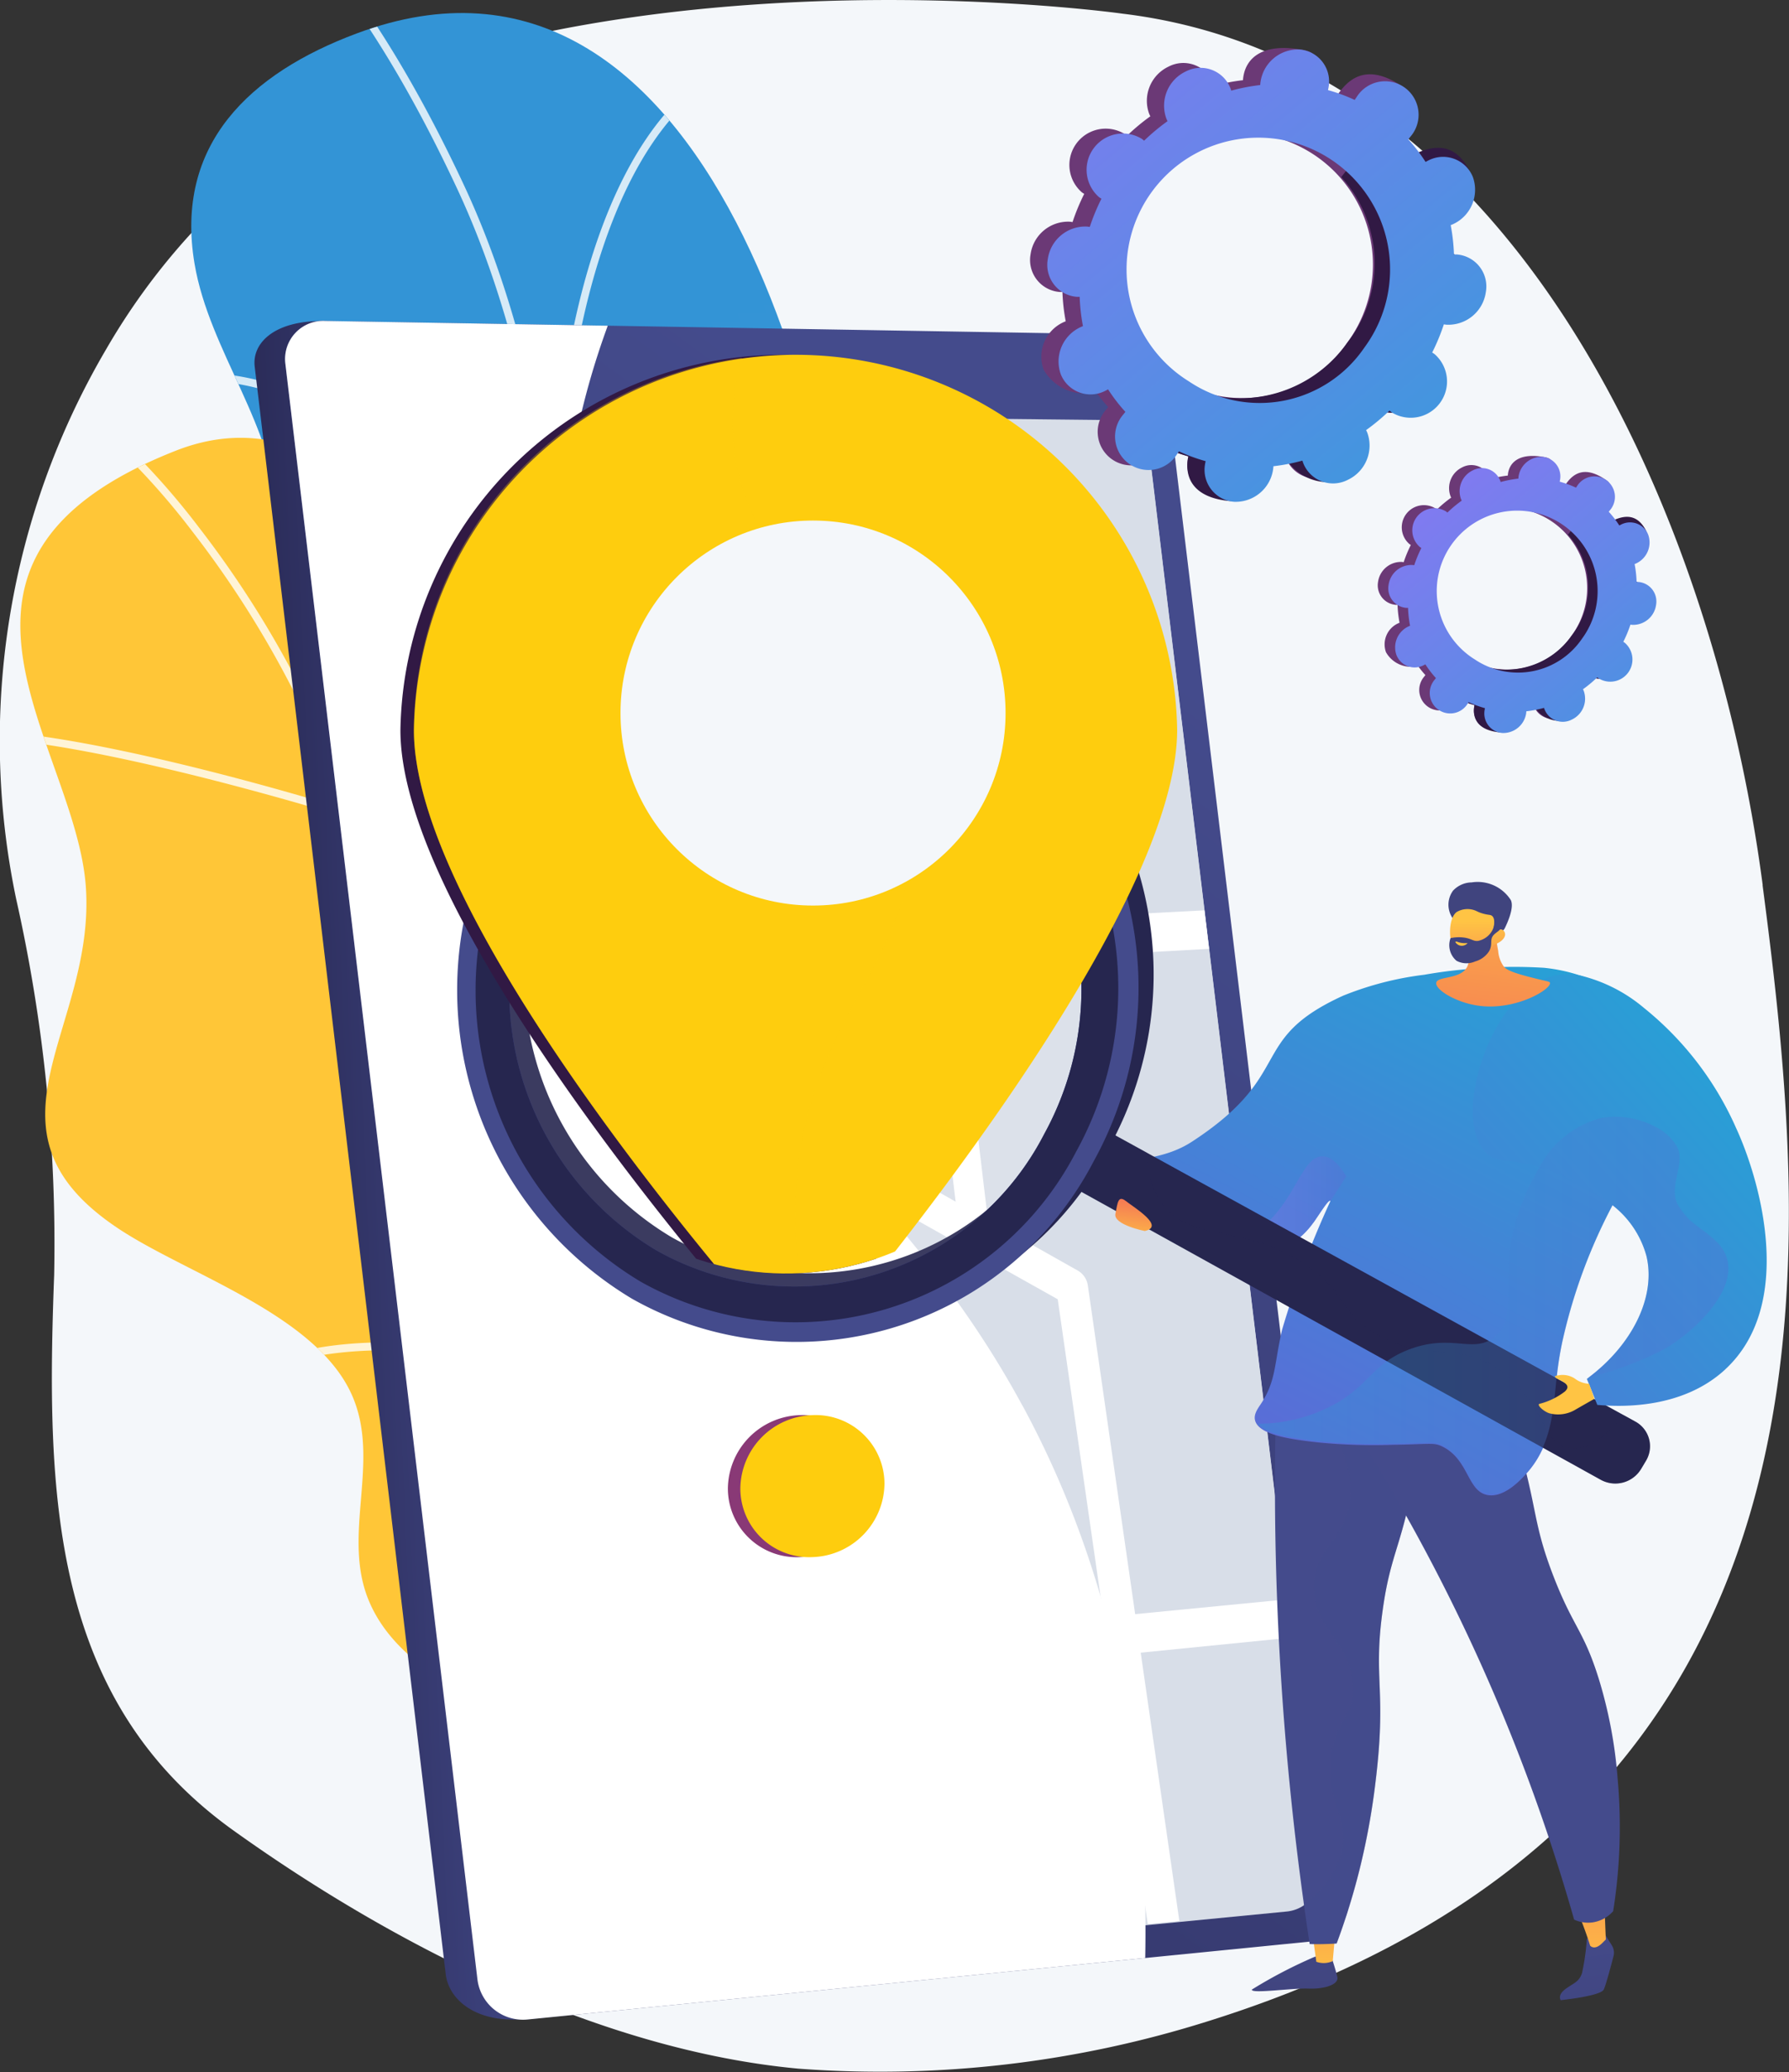
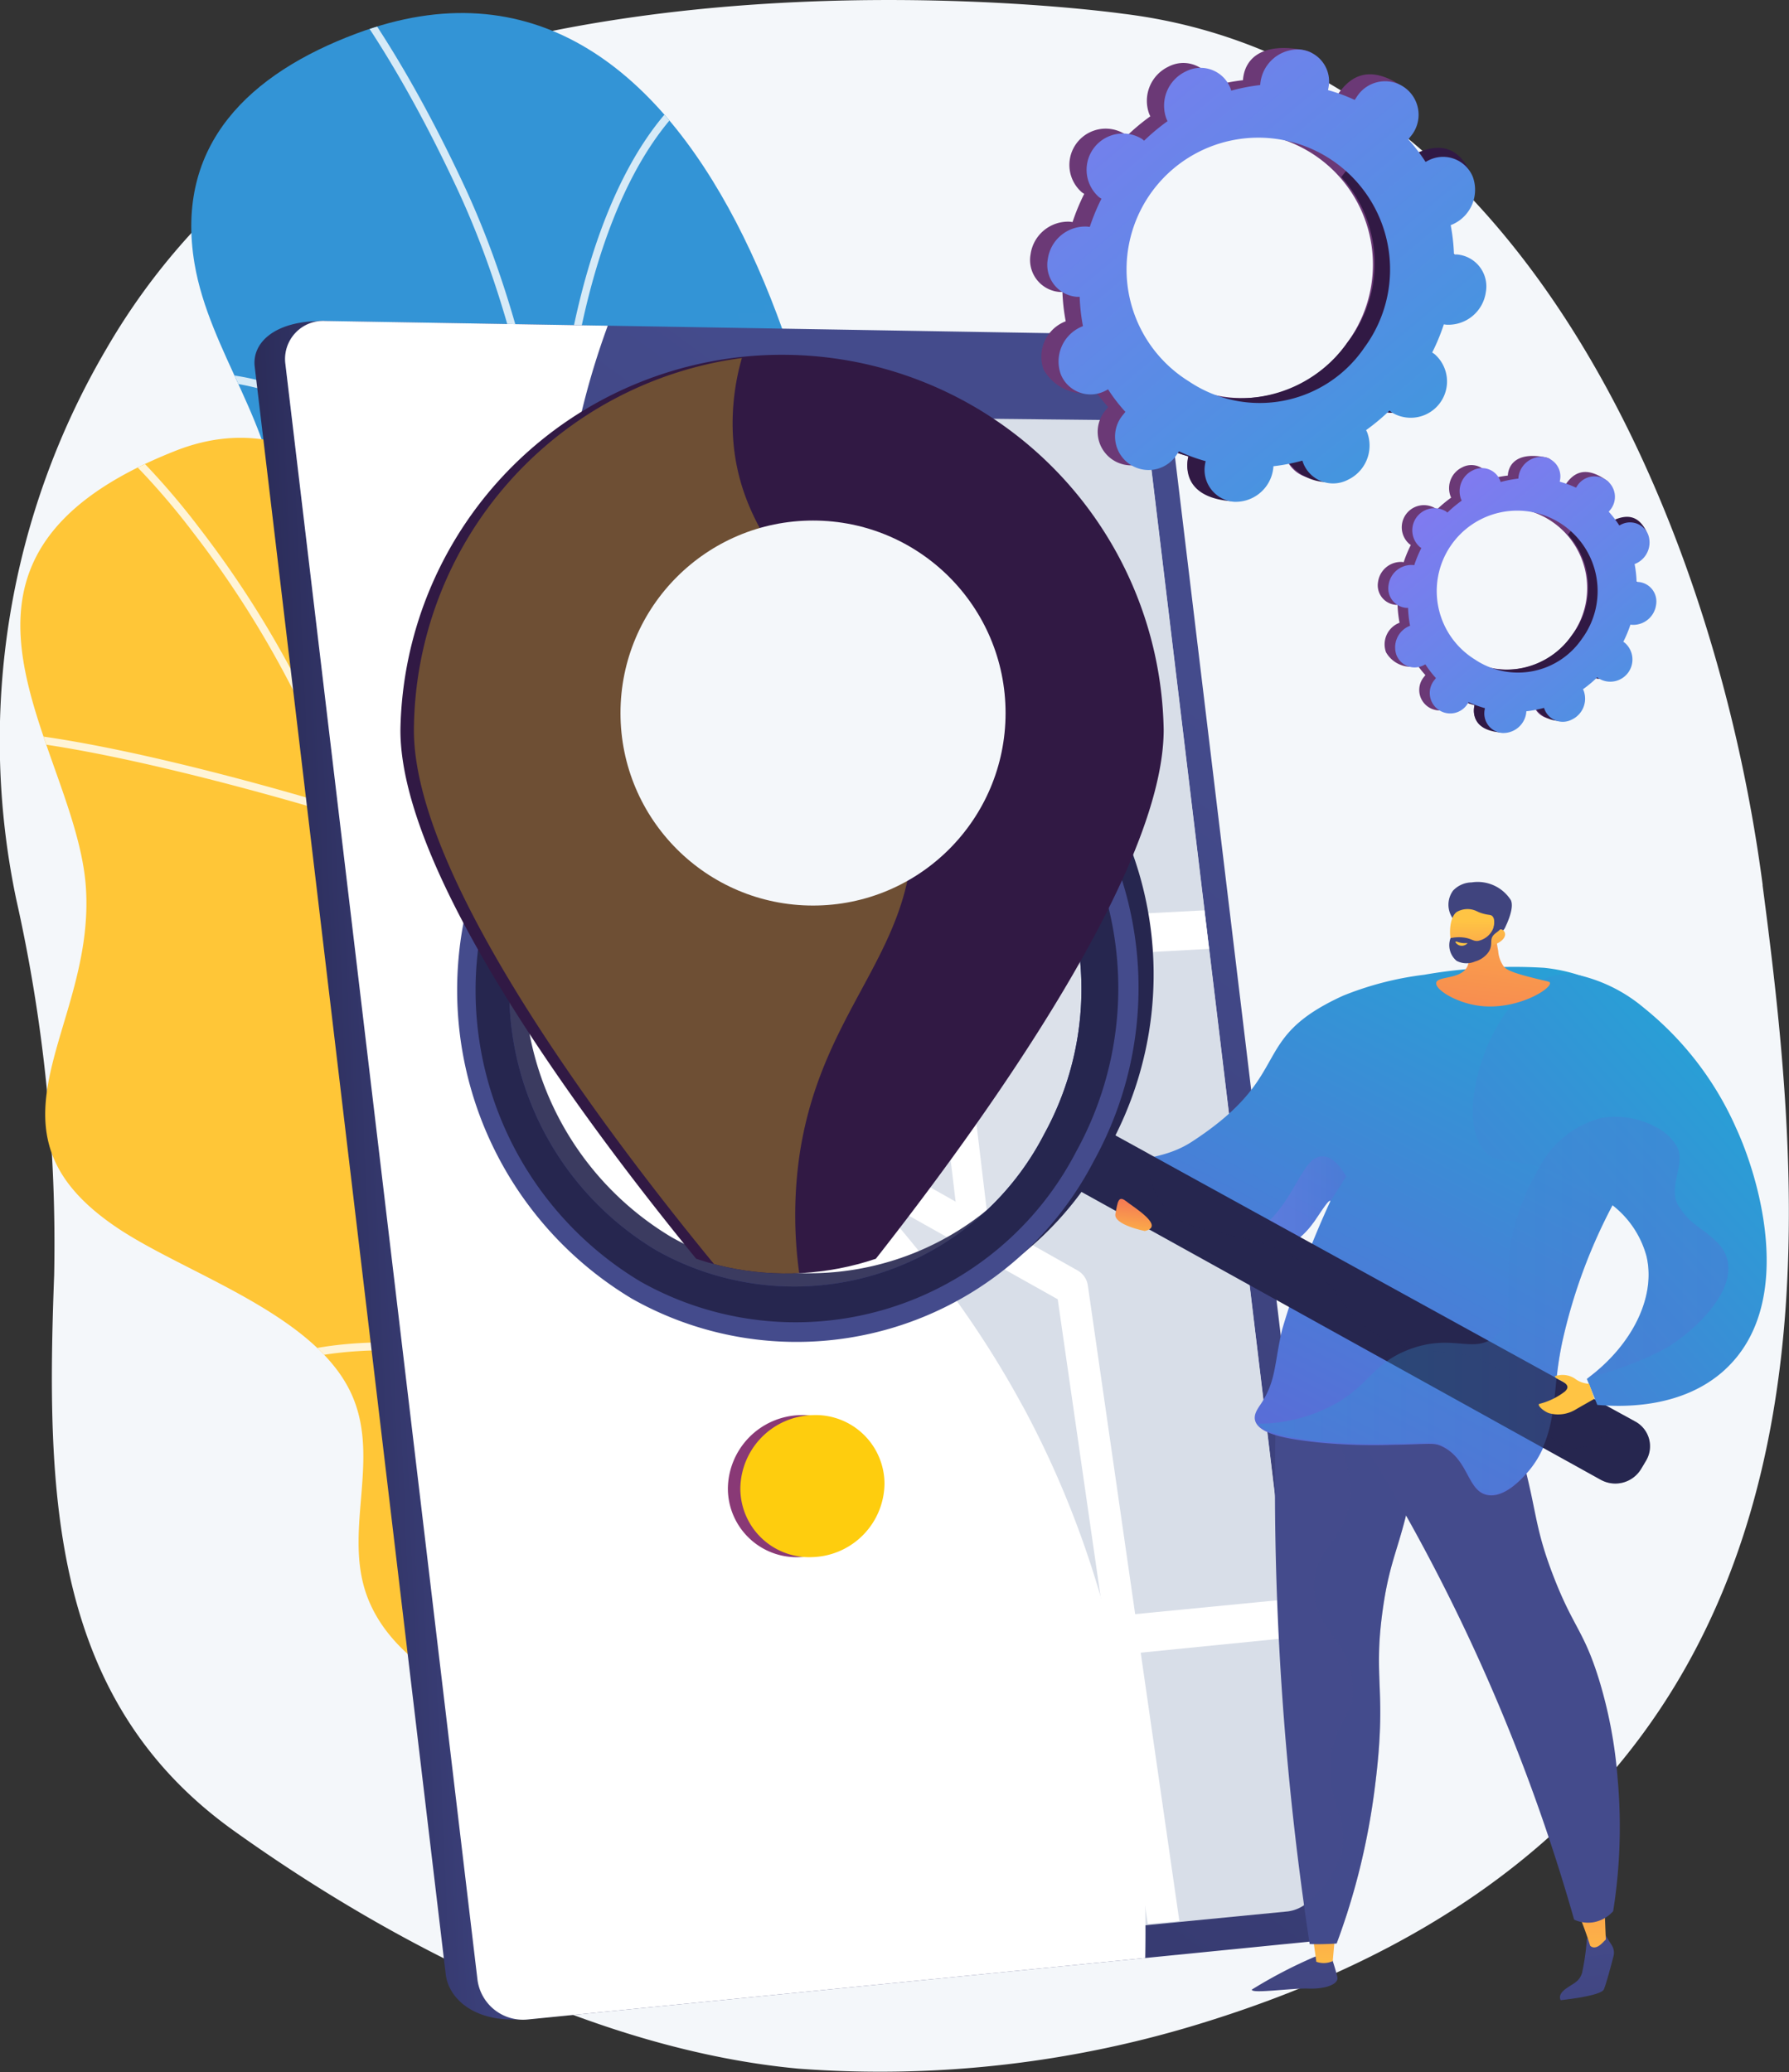
<svg xmlns="http://www.w3.org/2000/svg" xmlns:xlink="http://www.w3.org/1999/xlink" id="Group_1169" data-name="Group 1169" width="83.244" height="96.443" viewBox="0 0 83.244 96.443">
  <rect x="0" y="0" width="83.244" height="96.443" fill="#333333" stroke="none" />
  <defs>
    <linearGradient id="linear-gradient" x1="-19.934" y1="-87.215" x2="64.256" y2="274.747" gradientUnits="objectBoundingBox">
      <stop offset="0" stop-color="#aa80f9" />
      <stop offset="1" stop-color="#6165d7" />
    </linearGradient>
    <linearGradient id="linear-gradient-2" x1="-18.39" y1="-88.047" x2="59.546" y2="277.323" gradientUnits="objectBoundingBox">
      <stop offset="0" stop-color="#ffc444" />
      <stop offset="1" stop-color="#f36f56" />
    </linearGradient>
    <linearGradient id="linear-gradient-3" x1="-19.934" y1="-87.215" x2="64.256" y2="274.747" gradientUnits="objectBoundingBox">
      <stop offset="0" stop-color="#25a3d6" />
      <stop offset="1" stop-color="#6165d7" />
    </linearGradient>
    <clipPath id="clip-path">
      <path id="Path_1875" data-name="Path 1875" d="M386.505,303.594s4.994-14.043-2.616-20.344-12.968.837-13.142-13.314-6.878-38.838-23.2-32.736c-4.959,1.854-8.479,5.152-7.54,10.715.69,4.089,3.767,7.6,3.881,11.808.111,4.072-3.215,6.951-4.65,10.493-1.756,4.333.356,8.367,3.478,11.417,3.293,3.217,7.307,5.707,11.108,8.269,2.066,1.393,4.452,2.853,5.814,5.016,1.72,2.733.7,7.194,1.558,10.224.722,2.544,2.734,3.22,5.1,3.882,4.984,1.4,10.012.693,15.1.5l5.113-5.932Z" transform="translate(-338.599 -236.248)" fill="url(#linear-gradient)" />
    </clipPath>
    <linearGradient id="linear-gradient-4" x1="-18.39" y1="-88.047" x2="59.546" y2="277.323" gradientUnits="objectBoundingBox">
      <stop offset="0" stop-color="#ffc444" />
      <stop offset="1" stop-color="#fecd0e" />
    </linearGradient>
    <clipPath id="clip-path-2">
      <path id="Path_1882" data-name="Path 1882" d="M187.4,844.524c-9.022-3.513-14.619,2.432-15.251-4s-7.7-35.17-20.643-30.065-4.632,13.652-4.173,20.3-5.377,11.248,1.438,15.847c3.207,2.164,9.251,4.007,10.937,7.786,1.37,3.071-.468,6.461.769,9.526,1.085,2.686,3.962,4.2,6.484,5.284a29.55,29.55,0,0,0,4.643,1.511c1.086.265,4.29.205,5.088.872,0,0,6.449,5.389,9.166-1.375,0,0,10.565-22.174,1.542-25.687Z" transform="translate(-144.284 -809.856)" fill="url(#linear-gradient-2)" />
    </clipPath>
    <linearGradient id="linear-gradient-5" x1="0.272" y1="0.477" x2="-0.01" y2="0.496" gradientUnits="objectBoundingBox">
      <stop offset="0" stop-color="#444b8c" />
      <stop offset="1" stop-color="#26264f" />
    </linearGradient>
    <linearGradient id="linear-gradient-6" x1="0.49" y1="0.034" x2="-0.205" y2="1.514" xlink:href="#linear-gradient-5" />
    <linearGradient id="linear-gradient-7" x1="-6.571" y1="-1.492" x2="-35.788" y2="78.64" xlink:href="#linear-gradient-2" />
    <clipPath id="clip-path-3">
      <path id="Path_1895" data-name="Path 1895" d="M592.259,777.408l7.891,65.577a1.737,1.737,0,0,1-1.521,1.97L564.245,848.3a1.994,1.994,0,0,1-2.167-1.72L553.817,777.1a1.662,1.662,0,0,1,1.734-1.878l34.736.37A2.091,2.091,0,0,1,592.259,777.408Z" transform="translate(-553.804 -775.227)" fill="none" />
    </clipPath>
    <linearGradient id="linear-gradient-8" x1="2.517" y1="0.637" x2="1.931" y2="0.301" gradientUnits="objectBoundingBox">
      <stop offset="0" stop-color="#311944" />
      <stop offset="1" stop-color="#6b3976" />
    </linearGradient>
    <linearGradient id="linear-gradient-9" x1="2.189" y1="0.134" x2="2.382" y2="0.199" xlink:href="#linear-gradient-8" />
    <linearGradient id="linear-gradient-10" x1="2.324" y1="0.792" x2="0.891" y2="-0.969" gradientUnits="objectBoundingBox">
      <stop offset="0" stop-color="#25a3d6" />
      <stop offset="1" stop-color="#9571f6" />
    </linearGradient>
    <linearGradient id="linear-gradient-11" x1="1.848" y1="0.815" x2="1.262" y2="0.479" xlink:href="#linear-gradient-8" />
    <linearGradient id="linear-gradient-12" x1="1.197" y1="0.334" x2="1.39" y2="0.399" xlink:href="#linear-gradient-8" />
    <linearGradient id="linear-gradient-13" x1="1.655" y1="0.968" x2="0.222" y2="-0.793" xlink:href="#linear-gradient-10" />
    <linearGradient id="linear-gradient-14" x1="7.196" y1="-2.307" x2="7.376" y2="2.73" gradientUnits="objectBoundingBox">
      <stop offset="0" stop-color="#444b8c" />
      <stop offset="1" stop-color="#3e4177" />
    </linearGradient>
    <linearGradient id="linear-gradient-15" x1="25.882" y1="1.261" x2="25.76" y2="-4.956" xlink:href="#linear-gradient-2" />
    <linearGradient id="linear-gradient-16" x1="11.096" y1="-1.418" x2="11.381" y2="1.534" xlink:href="#linear-gradient-14" />
    <linearGradient id="linear-gradient-17" x1="18.472" y1="1.444" x2="18.386" y2="-2.938" xlink:href="#linear-gradient-2" />
    <linearGradient id="linear-gradient-18" x1="3.897" y1="0.506" x2="4.899" y2="0.506" xlink:href="#linear-gradient-14" />
    <linearGradient id="linear-gradient-19" x1="4.106" y1="0.506" x2="5.18" y2="0.506" xlink:href="#linear-gradient-14" />
    <linearGradient id="linear-gradient-20" x1="1.927" y1="0.507" x2="2.923" y2="0.507" xlink:href="#linear-gradient-14" />
    <linearGradient id="linear-gradient-21" x1="0.774" y1="-0.06" x2="0.176" y2="0.998" xlink:href="#linear-gradient-3" />
    <linearGradient id="linear-gradient-22" x1="0" y1="0.5" x2="1" y2="0.5" xlink:href="#linear-gradient" />
    <linearGradient id="linear-gradient-23" x1="49.666" y1="-35.886" x2="50.588" y2="-35.886" gradientUnits="objectBoundingBox">
      <stop offset="0" stop-color="#ab316d" />
      <stop offset="1" stop-color="#792d3d" />
    </linearGradient>
    <linearGradient id="linear-gradient-24" x1="3.509" y1="0.032" x2="4.345" y2="0.032" gradientUnits="objectBoundingBox">
      <stop offset="0" stop-color="#26264f" />
      <stop offset="1" stop-color="#444b8c" />
    </linearGradient>
    <linearGradient id="linear-gradient-25" x1="4.449" y1="0.063" x2="5.454" y2="0.063" xlink:href="#linear-gradient-24" />
    <linearGradient id="linear-gradient-27" x1="5.455" y1="2.877" x2="4.958" y2="2.341" xlink:href="#linear-gradient-24" />
    <linearGradient id="linear-gradient-28" x1="4.772" y1="0.029" x2="5.776" y2="0.029" xlink:href="#linear-gradient-24" />
    <linearGradient id="linear-gradient-29" x1="17.051" y1="-0.492" x2="15.444" y2="1.983" gradientUnits="objectBoundingBox">
      <stop offset="0" stop-color="#311944" />
      <stop offset="1" stop-color="#893976" />
    </linearGradient>
    <linearGradient id="linear-gradient-30" x1="17.051" y1="-0.492" x2="15.444" y2="1.983" gradientUnits="objectBoundingBox">
      <stop offset="0" stop-color="#fecd0e" />
      <stop offset="1" stop-color="#fecd0e" />
    </linearGradient>
    <clipPath id="clip-path-4">
      <path id="Path_1925" data-name="Path 1925" d="M1033.4,714.852c-5.427-5.544-13.184-23.523-7.6-31.106,8.9-12.091,27.651-9.618,34.277-1.294,8.111,10.191-2.815,27.44-7.837,32.608a13.081,13.081,0,0,1-18.838-.208Z" transform="translate(-1023.87 -675.437)" fill="none" />
    </clipPath>
    <linearGradient id="linear-gradient-31" x1="3.44" y1="0.245" x2="3.938" y2="1.245" xlink:href="#linear-gradient-29" />
    <linearGradient id="linear-gradient-32" x1="3.44" y1="0.245" x2="3.938" y2="1.245" gradientUnits="objectBoundingBox">
      <stop offset="0" stop-color="#fecd0e" />
      <stop offset="1" stop-color="#fb6fbb" />
    </linearGradient>
    <linearGradient id="linear-gradient-33" x1="4.994" y1="0.296" x2="5.755" y2="1.3" gradientUnits="objectBoundingBox">
      <stop offset="0" stop-color="#fecd0e" />
      <stop offset="1" stop-color="#25a3d6" />
    </linearGradient>
    <linearGradient id="linear-gradient-34" x1="0.441" y1="0.275" x2="0.559" y2="0.725" gradientUnits="objectBoundingBox">
      <stop offset="0" stop-color="#ff9085" />
      <stop offset="1" stop-color="#fb6fbb" />
    </linearGradient>
    <linearGradient id="linear-gradient-35" x1="0.83" y1="0.127" x2="-0.349" y2="1.444" xlink:href="#linear-gradient-3" />
    <linearGradient id="linear-gradient-36" x1="0" y1="0.5" x2="1" y2="0.5" xlink:href="#linear-gradient-3" />
    <linearGradient id="linear-gradient-37" x1="-112.767" y1="-31.687" x2="-112.555" y2="-33.372" xlink:href="#linear-gradient-2" />
    <linearGradient id="linear-gradient-38" x1="5.718" y1="-0.385" x2="5.308" y2="2.732" xlink:href="#linear-gradient-2" />
    <linearGradient id="linear-gradient-39" x1="9.507" y1="0.5" x2="10.507" y2="0.5" gradientUnits="objectBoundingBox">
      <stop offset="0" stop-color="#40447e" />
      <stop offset="1" stop-color="#3c3b6b" />
    </linearGradient>
    <linearGradient id="linear-gradient-40" x1="11.541" y1="0.114" x2="11.559" y2="1.71" xlink:href="#linear-gradient-2" />
    <linearGradient id="linear-gradient-41" x1="11.122" y1="0.5" x2="12.122" y2="0.5" xlink:href="#linear-gradient-39" />
    <linearGradient id="linear-gradient-42" x1="52.924" y1="0.501" x2="53.924" y2="0.501" xlink:href="#linear-gradient-2" />
    <linearGradient id="linear-gradient-43" x1="0.387" y1="1.39" x2="0.599" y2="0.029" xlink:href="#linear-gradient-2" />
  </defs>
  <g id="Layer_2" data-name="Layer 2" transform="translate(0)">
    <g id="Illustration" transform="translate(0)">
      <g id="Group_796" data-name="Group 796">
        <path id="Path_1867" data-name="Path 1867" d="M198.867,259.851c-2.256-17.206-11.507-38.345-29.783-40.557,0,0-13.876-1.966-27.555,1.014a30.777,30.777,0,0,0-19.741,14.6A35.983,35.983,0,0,0,117.6,260.5a73.144,73.144,0,0,1,1.767,17.5c-.383,10.219-.162,19.757,8.349,25.851,7.6,5.441,17.165,10.24,26.29,11.081a50.709,50.709,0,0,0,19.133-2.234c30.46-9.586,27.978-35.641,25.722-52.847Z" transform="translate(-116.847 -218.657)" fill="#f4f7fa" />
        <g id="Group_778" data-name="Group 778" transform="translate(0.946 0.606)">
          <g id="Group_774" data-name="Group 774" transform="translate(6.698)">
            <path id="Path_1868" data-name="Path 1868" d="M386.505,303.594s4.994-14.043-2.616-20.344-12.968.837-13.142-13.314-6.878-38.838-23.2-32.736c-4.959,1.854-8.479,5.152-7.54,10.715.69,4.089,3.767,7.6,3.881,11.808.111,4.072-3.215,6.951-4.65,10.493-1.756,4.333.356,8.367,3.478,11.417,3.293,3.217,7.307,5.707,11.108,8.269,2.066,1.393,4.452,2.853,5.814,5.016,1.72,2.733.7,7.194,1.558,10.224.722,2.544,2.734,3.22,5.1,3.882,4.984,1.4,10.012.693,15.1.5l5.113-5.932Z" transform="translate(-338.599 -236.248)" fill="url(#linear-gradient-3)" />
            <g id="Group_773" data-name="Group 773" clip-path="url(#clip-path)">
              <g id="Group_772" data-name="Group 772" transform="translate(-0.179 -8.143)" opacity="0.8">
                <path id="Path_1869" data-name="Path 1869" d="M378.528,81.94a.179.179,0,0,1-.149-.08,89.2,89.2,0,0,0-9.565-12.245c-1.124-1.187-2.343-2.354-3.523-3.482-3.6-3.445-7.325-7.007-9.129-11.848-2.108-5.657-3-11.716-3.87-17.575-1.015-6.865-2.064-13.964-5.076-20.41C339.974.8,333.649.353,333.586.35a.179.179,0,0,1,.015-.357c.068,0,1.691.095,4.232,2.149,2.318,1.874,5.883,5.825,9.706,14.007,3.034,6.493,4.087,13.618,5.105,20.509.863,5.841,1.756,11.881,3.852,17.5,1.776,4.764,5.47,8.3,9.042,11.715,1.183,1.131,2.405,2.3,3.535,3.494a89.6,89.6,0,0,1,9.6,12.294.178.178,0,0,1-.051.247.177.177,0,0,1-.1.029Z" transform="translate(-333.415 0.007)" fill="#fff" />
                <path id="Path_1870" data-name="Path 1870" d="M861.108,323.157h0a.178.178,0,0,1-.178-.178,51.519,51.519,0,0,1,1.044-9.4c.958-4.529,3.016-10.35,7.383-12.354a.178.178,0,1,1,.148.324c-4.231,1.942-6.241,7.65-7.182,12.1a51.147,51.147,0,0,0-1.038,9.332.178.178,0,0,1-.178.178Z" transform="translate(-842.748 -290.826)" fill="#fff" />
                <path id="Path_1871" data-name="Path 1871" d="M1080.966,1119.977a.178.178,0,0,1-.177-.164,28.889,28.889,0,0,1,.656-7.5,27.513,27.513,0,0,1,7.722-14.234.178.178,0,0,1,.246.258,27.155,27.155,0,0,0-7.617,14.038,28.543,28.543,0,0,0-.652,7.411.178.178,0,0,1-.163.192h-.015Z" transform="translate(-1054.996 -1060.182)" fill="#fff" />
                <path id="Path_1872" data-name="Path 1872" d="M351.939,731.408a.177.177,0,0,1-.11-.038c-.129-.1-12.964-10.129-18.161-7.673a.178.178,0,0,1-.152-.323c2.278-1.077,6.1-.1,11.348,2.9a66.882,66.882,0,0,1,7.186,4.811.178.178,0,0,1-.11.318Z" transform="translate(-333.413 -698.032)" fill="#fff" />
                <path id="Path_1873" data-name="Path 1873" d="M397.777,1405.49a.179.179,0,0,1-.118-.044,20.332,20.332,0,0,0-6.429-3.5,14.711,14.711,0,0,0-14.079,2.481.178.178,0,0,1-.219-.282,15.054,15.054,0,0,1,14.42-2.535,20.7,20.7,0,0,1,6.542,3.566.178.178,0,0,1-.118.313Z" transform="translate(-375.367 -1352.507)" fill="#fff" />
                <path id="Path_1874" data-name="Path 1874" d="M842.757,1964.31a.179.179,0,0,1-.118-.044,20.324,20.324,0,0,0-6.429-3.5,14.71,14.71,0,0,0-14.079,2.481.178.178,0,0,1-.219-.282,15.055,15.055,0,0,1,14.419-2.535,20.7,20.7,0,0,1,6.542,3.566.178.178,0,0,1-.118.313Z" transform="translate(-805.009 -1892.066)" fill="#fff" />
              </g>
            </g>
          </g>
          <g id="Group_777" data-name="Group 777" transform="translate(0 19.771)">
            <path id="Path_1876" data-name="Path 1876" d="M187.4,844.524c-9.022-3.513-14.619,2.432-15.251-4s-7.7-35.17-20.643-30.065-4.632,13.652-4.173,20.3-5.377,11.248,1.438,15.847c3.207,2.164,9.251,4.007,10.937,7.786,1.37,3.071-.468,6.461.769,9.526,1.085,2.686,3.962,4.2,6.484,5.284a29.55,29.55,0,0,0,4.643,1.511c1.086.265,4.29.205,5.088.872,0,0,6.449,5.389,9.166-1.375,0,0,10.565-22.174,1.542-25.687Z" transform="translate(-144.284 -809.856)" fill="url(#linear-gradient-4)" />
            <g id="Group_776" data-name="Group 776" clip-path="url(#clip-path-2)">
              <g id="Group_775" data-name="Group 775" transform="translate(-4.973 -2.143)" opacity="0.8">
                <path id="Path_1877" data-name="Path 1877" d="M231.965,817.892l-.016-.007a.178.178,0,0,1-.078-.24c2.412-4.749,3.79-12.11,1.117-17.048-1.734-3.2-4.806-5.012-7.777-6.762a34.15,34.15,0,0,1-5-3.353c-4.659-4.005-6.115-10.994-7.284-16.61l-.073-.353a46.865,46.865,0,0,0-8.847-19.3,33.87,33.87,0,0,0-6.106-6.208.178.178,0,1,1,.207-.291,34.248,34.248,0,0,1,6.18,6.278,47.22,47.22,0,0,1,8.916,19.444l.073.353c1.159,5.563,2.6,12.486,7.168,16.412a33.86,33.86,0,0,0,4.946,3.316c3.013,1.774,6.128,3.609,7.91,6.9a15.236,15.236,0,0,1,1.4,8.753,25,25,0,0,1-2.517,8.626.178.178,0,0,1-.224.085Z" transform="translate(-191.009 -747.692)" fill="#fff" />
                <path id="Path_1878" data-name="Path 1878" d="M527.342,774.458a.178.178,0,0,1-.111-.191c0-.034.481-3.432,1.309-6.875,1.126-4.68,2.347-7.214,3.63-7.531a.178.178,0,1,1,.086.346c-2.3.569-4.153,10.377-4.672,14.109a.178.178,0,0,1-.2.152.188.188,0,0,1-.041-.011Z" transform="translate(-509.057 -759.437)" fill="#fff" />
                <path id="Path_1879" data-name="Path 1879" d="M.12,1205.444a.177.177,0,0,1-.09-.079.179.179,0,0,1,.068-.243c3.417-1.918,19.609,3.112,20.3,3.327a.178.178,0,1,1-.107.34c-.167-.052-16.731-5.2-20.015-3.356a.178.178,0,0,1-.153.01Z" transform="translate(-0.007 -1188.936)" fill="#fff" />
                <path id="Path_1880" data-name="Path 1880" d="M772.3,1312.8a.179.179,0,0,1-.112-.182c.07-.789,1.751-19.351,4.22-21a.178.178,0,1,1,.2.3c-1.863,1.243-3.472,14.105-4.062,20.733a.179.179,0,0,1-.243.15Z" transform="translate(-745.575 -1272.84)" fill="#fff" />
                <path id="Path_1881" data-name="Path 1881" d="M423.882,2033.569a.174.174,0,0,1-.058-.037.178.178,0,0,1-.006-.252c1.9-1.995,5.929-2.624,11.964-1.871a61.644,61.644,0,0,1,8.471,1.717.178.178,0,0,1-.1.343c-.156-.046-15.71-4.515-20.077.058a.178.178,0,0,1-.194.043Z" transform="translate(-409.163 -1986.865)" fill="#fff" />
              </g>
            </g>
          </g>
        </g>
        <g id="Group_783" data-name="Group 783" transform="translate(11.84 14.937)">
          <path id="Path_1883" data-name="Path 1883" d="M501.152,654.879l8.467,70.374a1.854,1.854,0,0,1-1.619,2.1l-35.265,3.872c-2.16.135-3.343-.969-3.476-2.091l-8.889-74.819c-.133-1.116.927-2.126,3.1-2.126l35.586.75a2.243,2.243,0,0,1,2.1,1.939Z" transform="translate(-460.358 -652.185)" fill="url(#linear-gradient-5)" />
          <path id="Path_1884" data-name="Path 1884" d="M542.692,654.6l8.513,70.726a1.863,1.863,0,0,1-1.624,2.113l-36.56,3.64a2.137,2.137,0,0,1-2.331-1.843l-8.939-75.206a1.774,1.774,0,0,1,1.867-2l36.965.624A2.254,2.254,0,0,1,542.692,654.6Z" transform="translate(-500.311 -652.031)" fill="url(#linear-gradient-6)" />
          <path id="Path_1885" data-name="Path 1885" d="M592.6,778.778l7.891,65.577a1.737,1.737,0,0,1-1.521,1.97l-34.383,3.342a1.994,1.994,0,0,1-2.167-1.72l-8.261-69.473a1.662,1.662,0,0,1,1.734-1.878l34.736.37A2.091,2.091,0,0,1,592.6,778.778Z" transform="translate(-550.912 -772.303)" fill="#d8dee8" />
          <path id="Path_1886" data-name="Path 1886" d="M1096.295,705.91a.585.585,0,0,1-.6.673.806.806,0,0,1-.769-.692.585.585,0,0,1,.605-.673A.807.807,0,0,1,1096.295,705.91Z" transform="translate(-1073.046 -703.385)" fill="url(#linear-gradient-7)" />
          <g id="Group_781" data-name="Group 781" transform="translate(3.221 4.246)" clip-path="url(#clip-path-3)">
            <g id="Group_780" data-name="Group 780" transform="translate(-1.561 -10.211)">
              <path id="Path_1887" data-name="Path 1887" d="M557.324,815.94l-39.691,4.67-9.113-74.332,40.511-.749Z" transform="translate(-508.52 -736.342)" fill="#d8dee8" />
              <g id="Group_779" data-name="Group 779" transform="translate(0.943)">
                <path id="Path_1888" data-name="Path 1888" d="M742.185,560.364a.8.8,0,0,1-.831-.744l-4.2-29.155-23.864-13.4a1.042,1.042,0,0,1-.524-.745l-4.434-36.449a.764.764,0,0,1,.717-.905,1.011,1.011,0,0,1,.934.9l4.355,35.859L738.1,529.137a.953.953,0,0,1,.456.69l4.257,29.571a.814.814,0,0,1-.6.963l-.02,0Z" transform="translate(-702.38 -478.969)" fill="#fff" />
                <path id="Path_1889" data-name="Path 1889" d="M806.323,680.244l-18.271.674a.988.988,0,0,1-.9-.91.824.824,0,0,1,.7-.969l17.555-.6-1.646-13.78c-.058-.485.18-.88.6-.886a.893.893,0,0,1,.807.868l1.747,14.645c.058.482-.176.947-.593.962Z" transform="translate(-778.481 -657.398)" fill="#fff" />
                <path id="Path_1890" data-name="Path 1890" d="M1323.891,1116.932a.826.826,0,0,1-.8-.82l-3.111-26.046c-.057-.483.179-.883.6-.9a.867.867,0,0,1,.8.851l3.1,25.995c.057.479-.177.886-.591.917Z" transform="translate(-1292.946 -1068.137)" fill="#fff" />
                <path id="Path_1891" data-name="Path 1891" d="M1380,1445.587l-15.01.822a.934.934,0,0,1-.862-.872.8.8,0,0,1,.644-.953l15.018-.785a.909.909,0,0,1,.826.855A.78.78,0,0,1,1380,1445.587Z" transform="translate(-1335.569 -1410.542)" fill="#fff" />
                <path id="Path_1892" data-name="Path 1892" d="M659.872,2372.71l-44.544,4.454a.931.931,0,0,1-.924-.862.878.878,0,0,1,.692-1.022l44.567-4.344a.854.854,0,0,1,.819.817A.817.817,0,0,1,659.872,2372.71Z" transform="translate(-611.69 -2305.722)" fill="#fff" />
                <path id="Path_1893" data-name="Path 1893" d="M536.813,1716.936a.814.814,0,0,1-.672-.274.975.975,0,0,1-.041-1.282l20.064-22.492a.716.716,0,0,1,1.1.057.968.968,0,0,1,.04,1.245l-20,22.494a.742.742,0,0,1-.488.251Z" transform="translate(-535.879 -1650.826)" fill="#fff" />
                <path id="Path_1894" data-name="Path 1894" d="M1111.033,2467.455a.818.818,0,0,1-.856-.784l-2.046-16.908a.8.8,0,0,1,.648-.954.844.844,0,0,1,.859.805l2.039,16.874A.82.82,0,0,1,1111.033,2467.455Z" transform="translate(-1088.399 -2380.911)" fill="#fff" />
              </g>
            </g>
          </g>
          <g id="Group_782" data-name="Group 782" transform="translate(1.426 0)">
            <path id="Path_1896" data-name="Path 1896" d="M536.055,702.535c-7.039-13.014-17.554-16.91-20.72-30.322a35.991,35.991,0,0,1,1.418-19.95l-13.134-.222a1.774,1.774,0,0,0-1.867,2l8.939,75.206a2.137,2.137,0,0,0,2.331,1.843l28.74-2.862c.213-11.661-2.569-19.9-5.707-25.7Z" transform="translate(-501.739 -652.041)" fill="#fff" />
          </g>
        </g>
        <g id="Group_786" data-name="Group 786" transform="translate(47.933 2.232)">
          <g id="Group_784" data-name="Group 784" transform="translate(16.182 18.984)">
            <path id="Path_1897" data-name="Path 1897" d="M2385.385,844.412a1.031,1.031,0,0,0,1.217-1.656.714.714,0,0,0-.067-.044,5.863,5.863,0,0,0,.332-.8c.026,0,.053.008.08.01a1.075,1.075,0,0,0,1.111-.925.91.91,0,0,0-.822-1.071c-.028,0-.055,0-.083,0a5.412,5.412,0,0,0-.093-.833c.027-.01.053-.021.079-.033a1.075,1.075,0,0,0,.552-1.337.911.911,0,0,0-1.267-.465c-.026.012-.051.026-.075.04a4.774,4.774,0,0,0-.494-.641.83.83,0,0,0,.055-.068c.337-.457.758-.948.331-1.252-.988-.7-1.523-.33-1.859.127a.776.776,0,0,0-.048.073,4.841,4.841,0,0,0-.76-.28c.006-.028.012-.055.016-.083.08-.551.292-.821-.234-.919-1.148-.213-1.62.222-1.7.773,0,.029-.007.057-.008.086a5.4,5.4,0,0,0-.823.159c-.008-.026-.017-.053-.027-.079a.911.911,0,0,0-1.267-.465,1.075,1.075,0,0,0-.552,1.337.781.781,0,0,0,.034.074,5.956,5.956,0,0,0-.666.555c-.02-.018-.041-.035-.062-.051a1.031,1.031,0,0,0-1.217,1.656c.022.016.044.03.067.044a5.951,5.951,0,0,0-.332.8c-.026,0-.052-.008-.08-.01a1.076,1.076,0,0,0-1.112.925.911.911,0,0,0,.822,1.071c.028,0,.056,0,.084,0a5.507,5.507,0,0,0,.093.833c-.026.01-.052.021-.079.034a1.076,1.076,0,0,0-.552,1.337,1.334,1.334,0,0,0,1.567.617c.026-.012-.25-.178-.225-.192a4.829,4.829,0,0,0,.493.641c-.019.022-.037.044-.054.068a.952.952,0,1,0,1.529,1.124c.018-.024.033-.048.049-.073a4.777,4.777,0,0,0,.759.28.792.792,0,0,0-.016.083.91.91,0,0,0,.821,1.071,1.075,1.075,0,0,0,1.112-.925c0-.029.006-.057.008-.085a5.42,5.42,0,0,0,.823-.159c.008.026.017.053.027.079a.91.91,0,0,0,1.267.465,1.076,1.076,0,0,0,.552-1.337.779.779,0,0,0-.034-.074,5.867,5.867,0,0,0,.666-.555c.02.017.04.035.062.051Zm-5.759-.88a3.743,3.743,0,1,1,4.986-.964A3.6,3.6,0,0,1,2379.626,843.532Z" transform="translate(-2375.603 -834.197)" fill="url(#linear-gradient-8)" />
            <path id="Path_1898" data-name="Path 1898" d="M2502.374,886a1.076,1.076,0,0,0,1.112-.925.91.91,0,0,0-.821-1.071c-.028,0-.056,0-.083,0a5.373,5.373,0,0,0-.093-.833c.026-.01.053-.021.079-.033.5-.241,1.185-.91.938-1.385-.47-.9-1.151-.658-1.653-.417-.026.012-.051.026-.075.04a4.776,4.776,0,0,0-.493-.641c.019-.022.038-.044.055-.068a1.061,1.061,0,0,0,.2-.816q-.842,1.039-1.667,2.093a3.653,3.653,0,0,1,.171,4.7,3.736,3.736,0,0,1-3.831,1.5c-.087.148-.174.3-.266.445-.249.4-.52.782-.792,1.166.123.045.248.085.374.12-.006.028-.012.055-.016.084-.08.551.176,1.073,1.137,1.181.532.059.716-.484.8-1.035,0-.029.006-.057.008-.085a5.429,5.429,0,0,0,.823-.159c.008.026.016.053.026.079a1.39,1.39,0,0,0,1.614.606c.5-.241.4-.98.205-1.477a.788.788,0,0,0-.034-.074,5.887,5.887,0,0,0,.666-.555c.02.018.04.035.062.051a1.031,1.031,0,0,0,1.218-1.656.8.8,0,0,0-.067-.044,5.956,5.956,0,0,0,.331-.8c.026,0,.053.008.081.01Z" transform="translate(-2491.03 -878.277)" fill="url(#linear-gradient-9)" />
            <path id="Path_1899" data-name="Path 1899" d="M2399.476,845.666a1.031,1.031,0,0,0,1.218-1.656c-.022-.016-.045-.03-.068-.044a5.892,5.892,0,0,0,.332-.8c.027,0,.053.008.08.01a1.075,1.075,0,0,0,1.112-.925.911.911,0,0,0-.822-1.071c-.028,0-.055,0-.083,0a5.445,5.445,0,0,0-.093-.833c.026-.01.053-.021.079-.033a1.075,1.075,0,0,0,.552-1.337.91.91,0,0,0-1.267-.465c-.026.012-.051.026-.075.04a4.784,4.784,0,0,0-.493-.641c.019-.022.038-.044.055-.068a.952.952,0,1,0-1.529-1.124c-.017.024-.033.048-.049.073a4.767,4.767,0,0,0-.759-.279c.007-.028.012-.055.017-.083a.91.91,0,0,0-.822-1.071,1.075,1.075,0,0,0-1.111.925c0,.029-.006.057-.008.086a5.423,5.423,0,0,0-.823.159c-.008-.026-.016-.053-.027-.079a.91.91,0,0,0-1.267-.465,1.076,1.076,0,0,0-.552,1.337c.01.025.022.05.034.074a5.911,5.911,0,0,0-.666.555c-.02-.018-.04-.035-.062-.051a1.031,1.031,0,0,0-1.217,1.656c.022.016.044.03.067.044a5.917,5.917,0,0,0-.332.8c-.026,0-.053-.008-.08-.01a1.076,1.076,0,0,0-1.112.925.911.911,0,0,0,.822,1.071c.028,0,.055,0,.083,0a5.382,5.382,0,0,0,.094.833c-.027.01-.053.021-.079.033a1.075,1.075,0,0,0-.552,1.337.91.91,0,0,0,1.267.465c.026-.012.051-.026.075-.04a4.8,4.8,0,0,0,.493.641c-.019.022-.038.044-.055.068a.952.952,0,1,0,1.529,1.124c.017-.024.033-.048.048-.073a4.782,4.782,0,0,0,.759.28c-.006.028-.012.055-.016.084a.911.911,0,0,0,.822,1.071,1.076,1.076,0,0,0,1.112-.925c0-.029.006-.057.008-.085a5.407,5.407,0,0,0,.823-.159c.008.026.017.053.027.079a.91.91,0,0,0,1.267.465,1.074,1.074,0,0,0,.552-1.337c-.01-.026-.022-.05-.034-.074a5.845,5.845,0,0,0,.666-.555c.02.018.041.035.063.051Zm-5.759-.88a3.743,3.743,0,1,1,4.986-.964A3.6,3.6,0,0,1,2393.717,844.786Z" transform="translate(-2389.207 -835.312)" fill="url(#linear-gradient-10)" />
          </g>
          <g id="Group_785" data-name="Group 785">
            <path id="Path_1900" data-name="Path 1900" d="M1922.158,300.156a1.689,1.689,0,0,0,1.995-2.712c-.036-.026-.073-.05-.11-.072a9.7,9.7,0,0,0,.543-1.312c.043.007.087.013.132.017a1.761,1.761,0,0,0,1.821-1.515,1.491,1.491,0,0,0-1.346-1.754c-.046,0-.091,0-.136,0a8.879,8.879,0,0,0-.153-1.365c.043-.017.087-.034.13-.055a1.761,1.761,0,0,0,.9-2.19,1.492,1.492,0,0,0-2.076-.762c-.042.02-.083.043-.123.066a7.871,7.871,0,0,0-.808-1.051c.031-.036.062-.072.09-.111.551-.749,1.241-1.552.542-2.05-1.618-1.152-2.5-.541-3.047.208-.029.039-.054.079-.079.119a7.863,7.863,0,0,0-1.244-.458c.01-.045.02-.09.027-.136.131-.9.479-1.346-.383-1.506-1.88-.35-2.652.364-2.783,1.267-.007.047-.011.094-.013.14a8.931,8.931,0,0,0-1.348.261c-.013-.043-.027-.087-.044-.129a1.491,1.491,0,0,0-2.076-.762,1.761,1.761,0,0,0-.9,2.19c.017.042.036.081.056.121a9.689,9.689,0,0,0-1.091.91c-.032-.029-.066-.058-.1-.084a1.689,1.689,0,0,0-1.995,2.712c.036.026.073.05.11.072a9.686,9.686,0,0,0-.543,1.312c-.044-.007-.087-.013-.132-.017a1.762,1.762,0,0,0-1.821,1.516,1.492,1.492,0,0,0,1.346,1.754c.046,0,.091,0,.136,0a8.88,8.88,0,0,0,.153,1.365c-.044.017-.087.034-.13.055a1.761,1.761,0,0,0-.9,2.189,2.185,2.185,0,0,0,2.568,1.01c.042-.02-.409-.291-.369-.314a7.874,7.874,0,0,0,.808,1.051c-.031.036-.062.072-.09.111a1.56,1.56,0,1,0,2.5,1.842c.029-.039.054-.079.079-.119a7.851,7.851,0,0,0,1.244.458c-.01.045-.02.09-.027.136a1.492,1.492,0,0,0,1.346,1.754,1.761,1.761,0,0,0,1.821-1.515c.007-.047.011-.094.013-.14A8.94,8.94,0,0,0,1918,302.4c.013.043.027.086.043.129a1.492,1.492,0,0,0,2.076.762,1.762,1.762,0,0,0,.9-2.19c-.017-.042-.036-.081-.056-.121a9.729,9.729,0,0,0,1.091-.91c.033.029.066.058.1.084Zm-9.435-1.441a6.131,6.131,0,1,1,8.168-1.58A5.893,5.893,0,0,1,1912.723,298.715Z" transform="translate(-1906.132 -283.424)" fill="url(#linear-gradient-11)" />
            <path id="Path_1901" data-name="Path 1901" d="M2113.835,368.247a1.762,1.762,0,0,0,1.821-1.516,1.492,1.492,0,0,0-1.347-1.754c-.045,0-.091,0-.136,0a8.915,8.915,0,0,0-.153-1.365c.043-.017.087-.034.13-.055.823-.394,1.941-1.491,1.536-2.269-.769-1.475-1.885-1.077-2.708-.683-.042.02-.082.043-.122.066a7.881,7.881,0,0,0-.808-1.051c.031-.036.061-.072.09-.111a1.737,1.737,0,0,0,.321-1.337q-1.38,1.7-2.73,3.428a5.982,5.982,0,0,1,.281,7.707,6.121,6.121,0,0,1-6.275,2.456c-.143.244-.285.489-.435.729-.407.651-.852,1.281-1.3,1.91q.3.111.613.2c-.01.045-.02.09-.027.136-.131.9.289,1.758,1.864,1.934.871.1,1.171-.792,1.3-1.7.007-.047.011-.094.014-.14a8.9,8.9,0,0,0,1.348-.261c.013.043.027.087.044.129a2.276,2.276,0,0,0,2.643.992c.823-.394.661-1.605.337-2.42-.016-.042-.036-.081-.055-.121a9.732,9.732,0,0,0,1.091-.91c.032.029.066.058.1.084a1.689,1.689,0,0,0,1.995-2.712c-.036-.026-.073-.05-.11-.072a9.727,9.727,0,0,0,.543-1.312c.043.007.087.013.132.017Z" transform="translate(-2095.25 -355.594)" fill="url(#linear-gradient-12)" />
            <path id="Path_1902" data-name="Path 1902" d="M1945.285,302.176a1.689,1.689,0,0,0,1.995-2.712c-.036-.026-.073-.05-.11-.072a9.7,9.7,0,0,0,.543-1.312c.043.007.087.014.132.017a1.761,1.761,0,0,0,1.821-1.515,1.491,1.491,0,0,0-1.345-1.754c-.046,0-.091,0-.137,0a8.9,8.9,0,0,0-.153-1.365c.044-.017.087-.034.13-.055a1.761,1.761,0,0,0,.9-2.19,1.492,1.492,0,0,0-2.076-.762c-.042.02-.082.043-.122.066a7.865,7.865,0,0,0-.808-1.051c.031-.036.062-.072.09-.111a1.559,1.559,0,1,0-2.5-1.842c-.029.039-.054.079-.079.119a7.857,7.857,0,0,0-1.244-.458c.01-.045.02-.09.027-.137a1.491,1.491,0,0,0-1.346-1.754,1.761,1.761,0,0,0-1.821,1.515c-.007.047-.011.094-.014.14a8.931,8.931,0,0,0-1.348.261c-.013-.043-.027-.086-.044-.129a1.492,1.492,0,0,0-2.076-.762,1.761,1.761,0,0,0-.9,2.19c.016.042.036.081.056.121a9.7,9.7,0,0,0-1.091.91c-.033-.029-.066-.058-.1-.084a1.689,1.689,0,0,0-1.995,2.712c.036.026.073.05.11.072a9.635,9.635,0,0,0-.543,1.312c-.043-.007-.087-.013-.132-.017a1.762,1.762,0,0,0-1.821,1.516,1.492,1.492,0,0,0,1.346,1.754c.046,0,.091,0,.137,0a8.961,8.961,0,0,0,.153,1.365c-.044.017-.087.034-.13.055a1.761,1.761,0,0,0-.9,2.189,1.491,1.491,0,0,0,2.076.762c.042-.02.082-.043.122-.066a7.87,7.87,0,0,0,.808,1.051c-.031.036-.061.072-.09.111a1.559,1.559,0,1,0,2.5,1.842c.028-.039.054-.079.079-.119a7.86,7.86,0,0,0,1.244.458c-.01.045-.02.09-.027.137a1.492,1.492,0,0,0,1.346,1.754,1.761,1.761,0,0,0,1.821-1.515c.007-.047.011-.094.014-.14a8.916,8.916,0,0,0,1.348-.261c.013.043.027.087.044.129a1.492,1.492,0,0,0,2.076.762,1.762,1.762,0,0,0,.9-2.19c-.017-.042-.036-.081-.056-.121a9.7,9.7,0,0,0,1.09-.91c.033.029.066.058.1.084Zm-9.434-1.441a6.131,6.131,0,1,1,8.168-1.58A5.892,5.892,0,0,1,1935.851,300.735Z" transform="translate(-1928.462 -285.217)" fill="url(#linear-gradient-13)" />
          </g>
        </g>
        <g id="Group_795" data-name="Group 795" transform="translate(17.523 15.744)">
          <path id="Path_1903" data-name="Path 1903" d="M2208.366,2854.946a22.169,22.169,0,0,0-2.93,1.528c-.046.209,1.857-.075,2.634-.046s1.416-.2,1.345-.532-.345-1.156-.345-1.156l-.7.206Z" transform="translate(-2164.709 -2779.624)" fill="url(#linear-gradient-14)" />
          <path id="Path_1904" data-name="Path 1904" d="M2287.31,2825.408l.179,1.3a1.019,1.019,0,0,0,.764-.031l.127-1.426Z" transform="translate(-2243.762 -2751.152)" fill="url(#linear-gradient-15)" />
          <path id="Path_1905" data-name="Path 1905" d="M2623.515,2829.79l.337.538a.646.646,0,0,1,.078.5c-.116.448-.349,1.323-.451,1.55-.138.311-2.006.5-2.006.5s-.167-.234.22-.518.637-.329.772-.747a10.968,10.968,0,0,0,.225-1.6Z" transform="translate(-2566.374 -2755.535)" fill="url(#linear-gradient-16)" />
          <path id="Path_1906" data-name="Path 1906" d="M2641.06,2785.718a17.328,17.328,0,0,1,.728,1.917s.194.248.563-.12.167-.165.167-.165l-.073-1.791Z" transform="translate(-2585.32 -2712.829)" fill="url(#linear-gradient-17)" />
          <path id="Path_1907" data-name="Path 1907" d="M2236.731,2021.538c-.143,3.877-.139,8.089.095,12.588.263,5.066.78,9.748,1.426,13.991.236.007.485.008.744,0,.175-.005.345-.014.509-.026a32.218,32.218,0,0,0,1.061-3.423,33.049,33.049,0,0,0,.737-4.007c.545-4.392-.107-4.774.336-8.028.393-2.883.961-3,1.618-7.09.712-4.441.172-5.106-.09-5.346C2242.049,2019.174,2239.431,2019.878,2236.731,2021.538Z" transform="translate(-2194.833 -1973.386)" fill="url(#linear-gradient-18)" />
          <path id="Path_1908" data-name="Path 1908" d="M2256.323,2020.2c-1.066-.975-3.5-.377-6.063,1.12,2.963,3.186,3.291,5.257,2.939,6.6-.4,1.52-1.613,1.96-1.6,3.622.011,2.041,1.854,2.577,1.821,4.738-.023,1.428-.833,1.416-1.019,3.18-.221,2.088.839,2.8.5,4.35a4.178,4.178,0,0,1-1.76,2.431c.088.634.178,1.262.272,1.877.237.007.485.008.745,0q.263-.007.509-.026a32.248,32.248,0,0,0,1.061-3.423,32.959,32.959,0,0,0,.737-4.007c.545-4.392-.107-4.774.336-8.029.393-2.883.96-3,1.618-7.09.713-4.441.173-5.106-.09-5.346Z" transform="translate(-2207.99 -1973.394)" opacity="0.3" fill="url(#linear-gradient-19)" />
          <path id="Path_1909" data-name="Path 1909" d="M2292.54,2009.678a87.054,87.054,0,0,1,11.995,25.512,1.549,1.549,0,0,0,.853.13,1.588,1.588,0,0,0,.964-.523,25.1,25.1,0,0,0,.206-6.182,21.308,21.308,0,0,0-.88-4.644c-.708-2.264-1.192-2.391-2.114-4.786-.958-2.486-.728-3.108-1.647-6.22a41.146,41.146,0,0,0-2.048-5.456l-7.328,2.168Z" transform="translate(-2248.812 -1961.596)" fill="url(#linear-gradient-20)" />
          <path id="Path_1910" data-name="Path 1910" d="M2051.081,1529.133c-.029.794-.484,1.244-1.139,2.1-.055.071-.109.144-.165.218a26.308,26.308,0,0,0-2.2,3.539,25.259,25.259,0,0,0-2.334,6.348c-.006.025-.012.051-.016.077q-.118.579-.194,1.151c-.231,1.749-.162,3.481-1.467,4.919-.251.276-1.043,1.148-1.824.986-.93-.194-.847-1.647-2.082-2.253-.405-.2-.546-.107-2.322-.081a26.44,26.44,0,0,1-3.437-.108c-1.14-.129-2.783-.315-2.956-1.034-.068-.286.127-.54.286-.782.7-1.071.6-1.823.973-3.432a44.282,44.282,0,0,1,2.243-5.975.018.018,0,0,0,0-.01.018.018,0,0,0,0-.008l0-.006a.016.016,0,0,0-.006,0c-.081-.042-.417.493-.72.936-.024.034-.047.069-.074.1-1.163,1.6-2.7,1.536-4.565,1.164-.6-.119-1.239-.27-1.91-.407a4.241,4.241,0,0,1-2.606-3.008c-.026-.948,1.762-.444,3.433-1.53,4.86-3.163,2.552-4.749,7.042-6.8a14.833,14.833,0,0,1,3.776-.975c.647-.114,1.25-.192,1.814-.245a23.029,23.029,0,0,1,3.768-.079,7.908,7.908,0,0,1,1.7.367c2.588.848,5.058,2.923,4.99,4.834Z" transform="translate(-1990.07 -1494.641)" fill="url(#linear-gradient-21)" />
          <path id="Path_1911" data-name="Path 1911" d="M2161.674,1781.093q-.366.574-.731,1.147a0,0,0,0,0,0,0s0-.007,0-.01a.021.021,0,0,1,0-.008l0-.006s0,0-.006-.005c-.081-.042-.417.494-.719.936-.024.034-.047.069-.074.1-1.163,1.6-2.7,1.536-4.565,1.164a4.407,4.407,0,0,0,2.115-.892c1.67-1.346,1.922-3.394,2.893-3.37.458.012.831.48,1.1.939Z" transform="translate(-2116.563 -1742.077)" opacity="0.3" fill="url(#linear-gradient-22)" />
          <path id="Path_1912" data-name="Path 1912" d="M2053.918,1841.753a7.823,7.823,0,0,1-1.626-.928c-.565-.481-1.111-.21-1.136.085s.927,1.014,1.351,1.16S2053.918,1841.753,2053.918,1841.753Z" transform="translate(-2015.747 -1800.403)" fill="url(#linear-gradient-23)" />
          <g id="Group_792" data-name="Group 792">
            <g id="Group_787" data-name="Group 787" transform="translate(3.768 13.214)">
              <path id="Path_1913" data-name="Path 1913" d="M1954.166,1739.223l.238-.4a1.309,1.309,0,0,0-.514-1.82l-26-14.312-1.451,2.691,25.847,14.333a1.4,1.4,0,0,0,1.878-.491Z" transform="translate(-1899.099 -1699.808)" fill="url(#linear-gradient-24)" />
              <path id="Path_1914" data-name="Path 1914" d="M1161.648,1089.683a15.578,15.578,0,0,0,21.492-6.4,16.678,16.678,0,0,0-6.518-22.666,15.61,15.61,0,0,0-21.359,7.264A16.747,16.747,0,0,0,1161.648,1089.683Zm1.153-2.239a14.06,14.06,0,0,1-5.372-18.367,13.1,13.1,0,0,1,17.946-6.041,14.011,14.011,0,0,1,5.465,18.976,13.081,13.081,0,0,1-18.039,5.432Z" transform="translate(-1152.836 -1058.819)" fill="url(#linear-gradient-25)" />
              <path id="Path_1915" data-name="Path 1915" d="M1927.91,1722.69l3.315,1.825a3.762,3.762,0,0,0,.734,2.422c1.477,1.86,4.206.745,7.173,3.187,1.489,1.225,1.054,1.713,2.494,2.652,2.38,1.552,3.86.408,5.961,1.807,2.125,1.415,1.932,3.466,3.263,3.671.569.088,1.38-.169,2.515-1.551l.544.3a1.309,1.309,0,0,1,.514,1.82l-.238.4a1.4,1.4,0,0,1-1.878.491l-25.848-14.333,1.451-2.691Z" transform="translate(-1899.118 -1699.808)" opacity="0.3" fill="url(#linear-gradient-24)" />
              <path id="Path_1916" data-name="Path 1916" d="M1197.666,1167.367a13.538,13.538,0,0,0,18.671-5.611,14.5,14.5,0,0,0-5.657-19.649,13.563,13.563,0,0,0-18.571,6.263A14.551,14.551,0,0,0,1197.666,1167.367Z" transform="translate(-1188.613 -1137.715)" fill="#fff" opacity="0.1" />
              <path id="Path_1917" data-name="Path 1917" d="M1141.308,1107.573a15.577,15.577,0,0,0,21.491-6.4,16.678,16.678,0,0,0-6.518-22.666,15.61,15.61,0,0,0-21.359,7.264A16.747,16.747,0,0,0,1141.308,1107.573Zm1.153-2.239a14.059,14.059,0,0,1-5.371-18.367,13.1,13.1,0,0,1,17.945-6.041,14.011,14.011,0,0,1,5.465,18.976,13.082,13.082,0,0,1-18.039,5.432Z" transform="translate(-1133.197 -1076.092)" fill="url(#linear-gradient-27)" />
              <path id="Path_1918" data-name="Path 1918" d="M1165.658,1133.483a14.7,14.7,0,0,0,20.27-6.06,15.735,15.735,0,0,0-6.145-21.358,14.724,14.724,0,0,0-20.152,6.829A15.8,15.8,0,0,0,1165.658,1133.483Zm.746-1.448a14.06,14.06,0,0,1-5.372-18.367,13.1,13.1,0,0,1,17.946-6.041,14.011,14.011,0,0,1,5.465,18.976,13.082,13.082,0,0,1-18.039,5.432Z" transform="translate(-1157.14 -1102.793)" fill="url(#linear-gradient-28)" />
            </g>
            <g id="Group_788" data-name="Group 788" transform="translate(16.346 50.116)">
              <path id="Path_1919" data-name="Path 1919" d="M1504.827,2132.649a3.459,3.459,0,0,1-3.343,3.408,3.2,3.2,0,0,1-3.364-3.2,3.457,3.457,0,0,1,3.364-3.408A3.205,3.205,0,0,1,1504.827,2132.649Z" transform="translate(-1498.12 -2129.45)" fill="url(#linear-gradient-29)" />
              <path id="Path_1920" data-name="Path 1920" d="M1521.667,2132.649a3.459,3.459,0,0,1-3.343,3.408,3.2,3.2,0,0,1-3.364-3.2,3.457,3.457,0,0,1,3.364-3.408A3.205,3.205,0,0,1,1521.667,2132.649Z" transform="translate(-1514.38 -2129.45)" fill="url(#linear-gradient-30)" />
            </g>
            <g id="Group_791" data-name="Group 791" clip-path="url(#clip-path-4)">
              <g id="Group_790" data-name="Group 790" transform="translate(1.109 -1.958)">
                <path id="Path_1921" data-name="Path 1921" d="M1091.565,714.477c0,7.358-10.4,20.983-15.173,26.85a3.024,3.024,0,0,1-4.631.112c-4.849-5.707-15.711-19.346-15.711-26.934a17.76,17.76,0,0,1,35.515-.028Z" transform="translate(-1056.05 -694.303)" fill="url(#linear-gradient-31)" />
-                 <path id="Path_1922" data-name="Path 1922" d="M1109.785,714.477c0,7.358-10.4,20.983-15.173,26.85a3.024,3.024,0,0,1-4.631.112c-4.849-5.707-15.711-19.346-15.711-26.934a17.76,17.76,0,0,1,35.515-.028Z" transform="translate(-1073.642 -694.303)" fill="url(#linear-gradient-32)" />
                <g id="Group_789" data-name="Group 789" transform="translate(0.628 2.875)" opacity="0.3">
                  <path id="Path_1923" data-name="Path 1923" d="M1092.222,739.067c1.125-7.318,5.994-9.7,5.161-16.561-.962-7.923-8.107-10.071-8.281-17.172a11.031,11.031,0,0,1,.429-3.294,17.585,17.585,0,0,0-15.262,17.326c0,7.588,10.862,21.227,15.711,26.934a2.95,2.95,0,0,0,2.775.978A19.617,19.617,0,0,1,1092.222,739.067Z" transform="translate(-1074.27 -702.04)" fill="url(#linear-gradient-33)" />
                </g>
                <path id="Path_1924" data-name="Path 1924" d="M2833.983,618.63h-.169a.178.178,0,0,0,0,.356h.169a.178.178,0,0,0,0-.356Z" transform="translate(-2772.367 -618.63)" fill="url(#linear-gradient-34)" />
              </g>
            </g>
            <ellipse id="Ellipse_20" data-name="Ellipse 20" cx="8.959" cy="8.959" rx="8.959" ry="8.959" transform="translate(11.349 8.482)" fill="#f4f7fa" />
          </g>
          <path id="Path_1926" data-name="Path 1926" d="M2515.618,1552.616c-1.958,1.811-4.726,1.761-5.955,1.652q-.243-.607-.487-1.211c.03-.021.06-.044.088-.067,2.014-1.516,3.138-3.74,2.687-5.645a4.482,4.482,0,0,0-1.579-2.368,10.289,10.289,0,0,0-3.322-1.744l-.077-.024c-1.483-.457-2-.154-2.525-.714-1.627-1.738.426-7.814,3.39-8.236a3.233,3.233,0,0,1,1.045.029,7.236,7.236,0,0,1,2.951,1.505,14.9,14.9,0,0,1,4.292,5.6c1.135,2.468,2.75,8.206-.508,11.221Z" transform="translate(-2452.862 -1504.629)" fill="url(#linear-gradient-35)" />
          <path id="Path_1927" data-name="Path 1927" d="M2231.908,1737.436a16.023,16.023,0,0,1-3.385,1.252c2.014-1.516,3.137-3.741,2.687-5.645a4.479,4.479,0,0,0-1.578-2.368,25.249,25.249,0,0,0-2.334,6.348c-.005.025-.011.051-.016.077-.079.35-.143.714-.193,1.095-.231,1.748-.162,3.48-1.467,4.918-.251.276-1.043,1.148-1.824.986-.93-.194-.847-1.647-2.082-2.253-.406-.2-.545-.107-2.322-.081a26.39,26.39,0,0,1-3.437-.108c-1.014-.114-2.423-.276-2.844-.816a7.412,7.412,0,0,0,3.866-1.072c1.392-.879,1.6-1.77,3.157-2.373,2.025-.782,3,.212,4-.591,1.2-.956.137-2.619,1.031-5.507a10.741,10.741,0,0,1,1.065-2.39,4.529,4.529,0,0,1,2.884-2.3,4,4,0,0,1,2.712.527,2.4,2.4,0,0,1,.778.77c.491.818-.473,1.944.124,2.847s.993.882,1.754,1.635c1.735,1.716-1.166,4.327-2.574,5.048Z" transform="translate(-2172.12 -1690.326)" opacity="0.3" fill="url(#linear-gradient-36)" />
          <path id="Path_1928" data-name="Path 1928" d="M2595.383,2076.171l-.248-.7a1.184,1.184,0,0,1-.674-.25,1.052,1.052,0,0,0-.657-.157c-.1.029-.493.012-.049.223s.44.369.256.543a3.229,3.229,0,0,1-1.142.565c-.253.018.2.41.46.46a1.574,1.574,0,0,0,1.193-.192C2594.71,2076.553,2595.383,2076.171,2595.383,2076.171Z" transform="translate(-2538.717 -2026.815)" fill="url(#linear-gradient-37)" />
          <g id="Group_794" data-name="Group 794" transform="translate(49.31 25.309)">
            <path id="Path_1929" data-name="Path 1929" d="M2457.221,1449.27a9.188,9.188,0,0,0,.164,1.835,1.421,1.421,0,0,0,.251.718c.131.154.331.284,1.457.563.613.152.692.148.7.209.066.3-1.6,1.307-3.331,1.063-1.056-.149-2.017-.751-1.958-1.068s1.114-.147,1.429-.724c.219-.4-.027-.97-.316-1.441.281-.526,1.32-.629,1.6-1.155Z" transform="translate(-2454.506 -1447.907)" fill="url(#linear-gradient-38)" />
            <g id="Group_793" data-name="Group 793" transform="translate(0.565)">
              <path id="Path_1930" data-name="Path 1930" d="M2471.08,1411.406a1.111,1.111,0,0,1,.022-1.275,1.212,1.212,0,0,1,.869-.386,1.83,1.83,0,0,1,1.822.825c.175.368-.2,1.133-.263,1.27-.067.156-.189.209-.3.326-.156.163-.4.422-.8.856a2.821,2.821,0,0,0-.153-.458,2.471,2.471,0,0,0-.321-.538c-.352-.429-.637-.307-.873-.62Z" transform="translate(-2470.89 -1409.732)" fill="url(#linear-gradient-39)" />
              <path id="Path_1931" data-name="Path 1931" d="M2475.078,1447.9a1.507,1.507,0,0,1-1.327.67c-.791-.051-.906-1.825-.4-2.2a1,1,0,0,1,.78-.1c.162.046.217.113.483.182.246.064.315.036.389.1.093.078.161.27.006.788a.431.431,0,0,1,.46-.151.27.27,0,0,1,.106.1c.111.2-.075.461-.5.611Z" transform="translate(-2472.971 -1444.977)" fill="url(#linear-gradient-40)" />
              <path id="Path_1932" data-name="Path 1932" d="M2474.321,1452.2c-.038.028.079.17.087.372a.967.967,0,0,1-.782.9c-.238.023-.3-.12-.7-.162a1.809,1.809,0,0,0-.575.033.949.949,0,0,0,.279,1.054.991.991,0,0,0,.867.03,1.133,1.133,0,0,0,.648-.476c.193-.338,0-.541.225-.769.111-.115.257-.165.4-.388a1.122,1.122,0,0,0,.08-.15c-.2-.216-.475-.486-.529-.445Z" transform="translate(-2472.254 -1450.735)" fill="url(#linear-gradient-41)" />
              <path id="Path_1933" data-name="Path 1933" d="M2480.251,1490a.967.967,0,0,0,.466.073c.014,0,.03,0,.032.011a.365.365,0,0,1-.357.1c-.124-.035-.22-.152-.2-.182C2480.2,1490,2480.223,1490,2480.251,1490Z" transform="translate(-2479.866 -1487.234)" fill="url(#linear-gradient-42)" />
            </g>
          </g>
          <path id="Path_1934" data-name="Path 1934" d="M2022.48,1839.069s-1.471-.29-1.367-.8.119-.887.491-.592S2023.446,1838.854,2022.48,1839.069Z" transform="translate(-1986.735 -1797.522)" fill="url(#linear-gradient-43)" />
        </g>
      </g>
    </g>
  </g>
</svg>